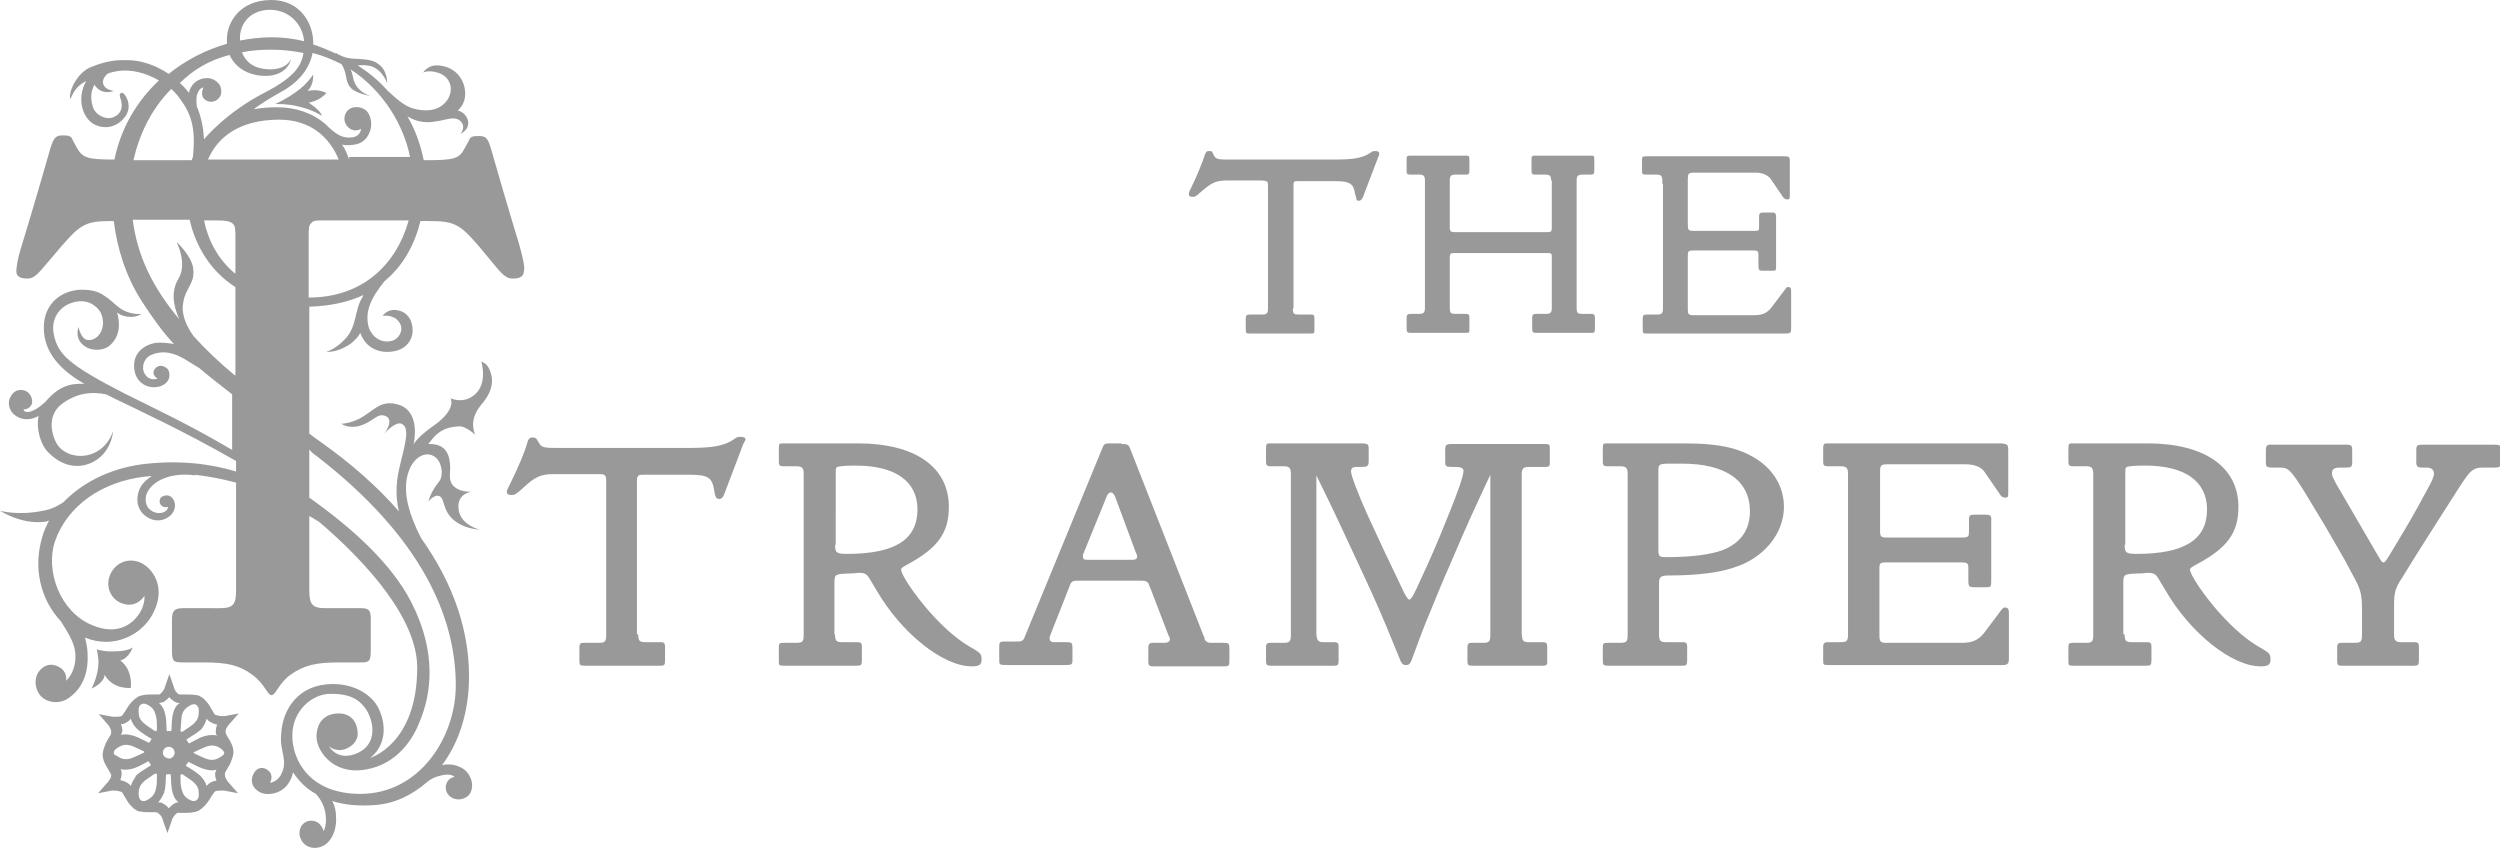
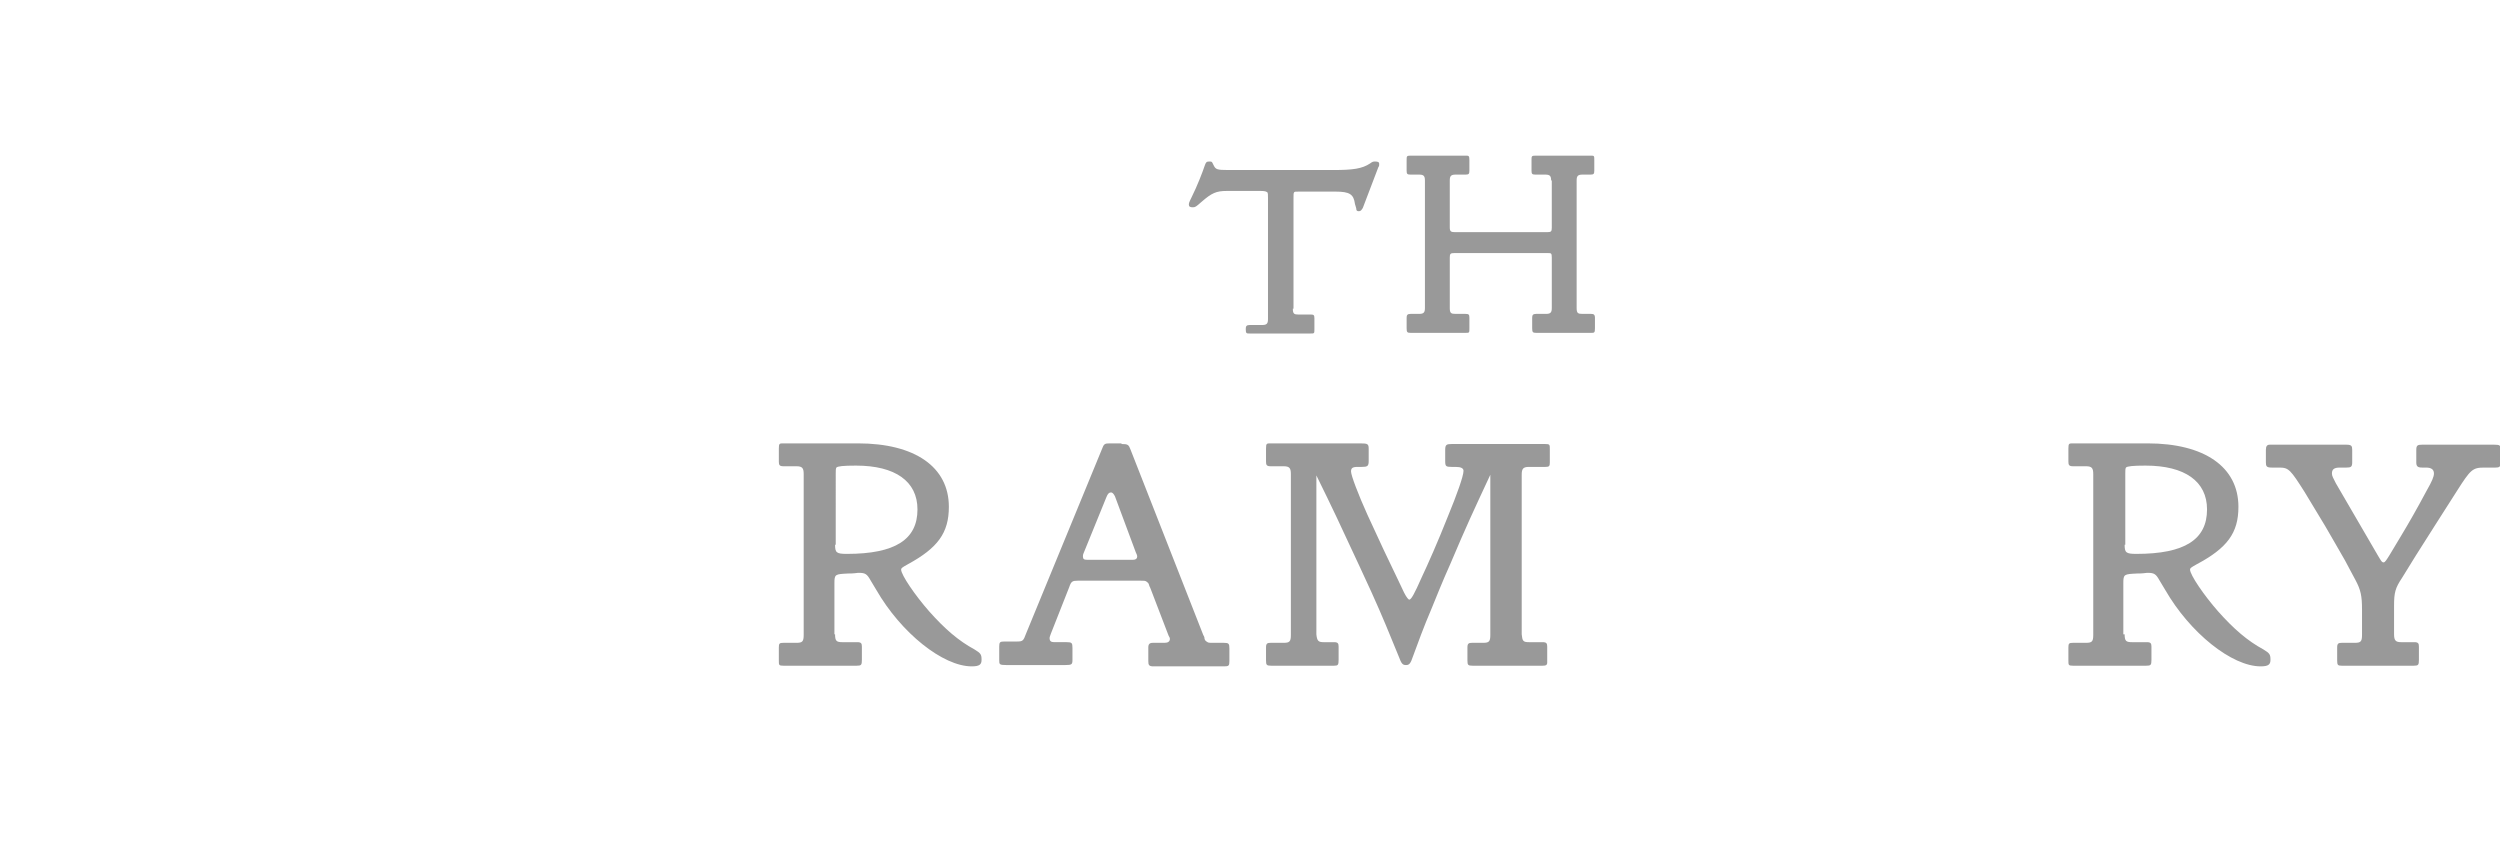
<svg xmlns="http://www.w3.org/2000/svg" version="1.1" id="Layer_1" x="0px" y="0px" viewBox="0 0 382.3 129.6" style="enable-background:new 0 0 382.3 129.6;" xml:space="preserve">
  <style type="text/css">
	.st0{fill:#999999;}
</style>
  <g>
-     <path class="st0" d="M197.7,47.2c0,0.8,0.2,0.9,0.9,0.9h1.9c0.4,0,0.5,0.1,0.5,0.6v1.6c0,0.7,0,0.7-0.6,0.7h-9.3   c-0.5,0-0.6,0-0.6-0.7v-1.6c0-0.4,0.1-0.6,0.6-0.6h1.9c0.7,0,0.9-0.2,0.9-0.9v-0.5v-18c0-0.6,0-0.7-0.1-0.9c-0.2-0.1-0.3-0.2-1-0.2   h-5.2c-1.6,0-2.3,0.3-3.9,1.7c-0.8,0.7-0.9,0.8-1.3,0.8c-0.4,0-0.6-0.1-0.6-0.4c0-0.2,0-0.3,0.4-1.1c0.9-1.8,1.7-3.9,2-4.8   c0.2-0.6,0.3-0.7,0.7-0.7c0.3,0,0.4,0,0.5,0.2l0.2,0.4c0.3,0.6,0.5,0.7,2.2,0.7h16.1c3,0,4.4-0.2,5.6-1c0.4-0.3,0.5-0.3,0.8-0.3   c0.4,0,0.6,0.1,0.6,0.3c0,0.1,0,0.1,0,0.2c0,0.3-0.1,0.3-0.1,0.3l-2.4,6.3c-0.2,0.3-0.3,0.5-0.6,0.5c-0.3,0-0.4-0.1-0.4-0.4   c0-0.1-0.1-0.3-0.2-0.7c-0.2-1.5-0.8-1.9-3-1.9h-5.5c-0.6,0-0.7,0-0.8,0.1c-0.1,0.2-0.1,0.2-0.1,0.9v18.1V47.2z" />
+     <path class="st0" d="M197.7,47.2c0,0.8,0.2,0.9,0.9,0.9h1.9c0.4,0,0.5,0.1,0.5,0.6v1.6c0,0.7,0,0.7-0.6,0.7h-9.3   c-0.5,0-0.6,0-0.6-0.7c0-0.4,0.1-0.6,0.6-0.6h1.9c0.7,0,0.9-0.2,0.9-0.9v-0.5v-18c0-0.6,0-0.7-0.1-0.9c-0.2-0.1-0.3-0.2-1-0.2   h-5.2c-1.6,0-2.3,0.3-3.9,1.7c-0.8,0.7-0.9,0.8-1.3,0.8c-0.4,0-0.6-0.1-0.6-0.4c0-0.2,0-0.3,0.4-1.1c0.9-1.8,1.7-3.9,2-4.8   c0.2-0.6,0.3-0.7,0.7-0.7c0.3,0,0.4,0,0.5,0.2l0.2,0.4c0.3,0.6,0.5,0.7,2.2,0.7h16.1c3,0,4.4-0.2,5.6-1c0.4-0.3,0.5-0.3,0.8-0.3   c0.4,0,0.6,0.1,0.6,0.3c0,0.1,0,0.1,0,0.2c0,0.3-0.1,0.3-0.1,0.3l-2.4,6.3c-0.2,0.3-0.3,0.5-0.6,0.5c-0.3,0-0.4-0.1-0.4-0.4   c0-0.1-0.1-0.3-0.2-0.7c-0.2-1.5-0.8-1.9-3-1.9h-5.5c-0.6,0-0.7,0-0.8,0.1c-0.1,0.2-0.1,0.2-0.1,0.9v18.1V47.2z" />
    <path class="st0" d="M237.2,27.6c0-0.7-0.2-0.9-0.9-0.9h-1.5c-0.5,0-0.6-0.1-0.6-0.6v-1.6c0-0.6,0-0.7,0.6-0.7h8.4   c0.6,0,0.6,0,0.6,0.7v1.6c0,0.5-0.1,0.6-0.6,0.6H242c-0.7,0-0.9,0.2-0.9,0.9v0.5v18.5v0.5c0,0.8,0.2,0.9,0.9,0.9h1.3   c0.4,0,0.6,0.1,0.6,0.6v1.6c0,0.7-0.1,0.7-0.6,0.7h-8.4c-0.5,0-0.6-0.1-0.6-0.7v-1.6c0-0.4,0.1-0.6,0.6-0.6h1.5   c0.7,0,0.9-0.2,0.9-0.9v-0.5v-7.2c0-0.7-0.1-0.7-0.6-0.7h-14.3c-0.6,0-0.7,0.1-0.7,0.7v7.2v0.5c0,0.8,0.2,0.9,0.9,0.9h1.5   c0.5,0,0.6,0.1,0.6,0.6v1.6c0,0.7,0,0.7-0.6,0.7h-8.4c-0.5,0-0.6-0.1-0.6-0.7v-1.6c0-0.4,0.1-0.6,0.6-0.6h1.3   c0.7,0,0.9-0.2,0.9-0.9v-0.5V28.1v-0.5c0-0.7-0.2-0.9-0.9-0.9h-1.3c-0.5,0-0.6-0.1-0.6-0.6v-1.6c0-0.6,0-0.7,0.6-0.7h8.4   c0.5,0,0.6,0,0.6,0.7v1.6c0,0.5-0.1,0.6-0.6,0.6h-1.5c-0.7,0-0.9,0.2-0.9,0.9v0.5v6.7c0,0.6,0.2,0.7,0.8,0.7h14.1   c0.6,0,0.7-0.1,0.7-0.7v-6.7V27.6z" />
-     <path class="st0" d="M254.2,28.1v-0.5c0-0.7-0.2-0.9-0.9-0.9h-1.6c-0.5,0-0.6-0.1-0.6-0.5v-1.6c0-0.6,0-0.7,0.6-0.7h20.9   c0.7,0,0.9,0,1,0.2c0.1,0.1,0.1,0.3,0.1,0.9V30c0,0.4-0.1,0.5-0.4,0.5c-0.2,0-0.4-0.1-0.6-0.3l-1.9-2.8c-0.4-0.6-1.3-1-2.3-1H259   c-0.8,0-0.9,0.2-0.9,1v6.9c0,0.9,0.1,1,0.9,1h9h0.4c0.6,0,0.6-0.1,0.6-0.8v-1.4c0-0.4,0.1-0.6,0.6-0.6h1.3c0.4,0,0.5,0,0.6,0.2   c0.1,0.2,0.1,0.2,0.1,0.3v0.4v7.2c0,0.8,0,0.8-0.6,0.8h-1.3c-0.7,0-0.8,0-0.8-0.9V39c0-0.6-0.1-0.7-0.9-0.7h-9   c-0.8,0-0.9,0.1-0.9,0.8v8.2c0,0.7,0.1,0.9,0.8,0.9h9.3c1.3,0,2-0.3,2.7-1.2l2.2-2.9c0.1-0.2,0.2-0.2,0.4-0.2   c0.3,0,0.4,0.2,0.4,0.7v5.6c0,0.7-0.1,0.8-0.8,0.8h-21.3c-0.5,0-0.6,0-0.6-0.7v-1.6c0-0.4,0.1-0.6,0.6-0.6h1.6   c0.7,0,0.9-0.2,0.9-0.9v-0.5V28.1z" />
-     <path class="st0" d="M97.6,97c0,1,0.2,1.2,1.1,1.2h2.3c0.6,0,0.7,0.2,0.7,0.7v2c0,0.8-0.1,0.9-0.7,0.9H89.4c-0.7,0-0.8-0.1-0.8-0.8   v-2c0-0.6,0.2-0.7,0.7-0.7h2.3c0.9,0,1.1-0.2,1.1-1.2v-0.6V73.8c0-0.7,0-0.9-0.2-1.1c-0.2-0.2-0.4-0.2-1.3-0.2h-6.5   c-2,0-2.9,0.4-4.8,2.2c-1,0.9-1.2,1-1.7,1c-0.5,0-0.7-0.2-0.7-0.5c0-0.2,0.1-0.4,0.6-1.4c1.1-2.2,2.2-4.8,2.5-6   c0.2-0.7,0.4-0.9,0.8-0.9c0.4,0,0.6,0.1,0.7,0.3l0.3,0.5c0.4,0.7,0.7,0.8,2.7,0.8h20.1c3.8,0,5.5-0.3,7-1.3c0.5-0.4,0.7-0.4,1-0.4   c0.5,0,0.8,0.1,0.8,0.4c0,0.2,0,0.2-0.1,0.2c-0.1,0.4-0.2,0.4-0.2,0.4l-3,7.9c-0.2,0.4-0.4,0.6-0.7,0.6c-0.4,0-0.5-0.2-0.6-0.5   c-0.1-0.1-0.1-0.4-0.2-0.9c-0.3-1.9-1-2.3-3.7-2.3h-6.9c-0.8,0-0.9,0-1,0.2c-0.2,0.2-0.2,0.3-0.2,1.1v22.6V97z" />
    <path class="st0" d="M127.7,97c0,1,0.2,1.2,1.1,1.2h2.3c0.6,0,0.7,0.2,0.7,0.7v2c0,0.8-0.1,0.9-0.8,0.9h-11.2   c-0.7,0-0.7-0.1-0.7-0.8v-2c0-0.6,0.1-0.7,0.7-0.7h2c0.9,0,1.1-0.2,1.1-1.2v-0.6V73.2v-0.7c0-0.9-0.2-1.2-1.1-1.2h-2   c-0.6,0-0.7-0.2-0.7-0.7v-2c0-0.8,0.1-0.8,0.7-0.8h11.4c8.7,0,13.9,3.6,13.9,9.7c0,4-1.7,6.3-6.3,8.8c-0.9,0.5-1,0.6-1,0.8   c0,0.8,2.1,3.9,4.3,6.4c2.4,2.7,4.5,4.5,6.9,5.8c1,0.6,1.1,0.8,1.1,1.6c0,0.7-0.3,1-1.5,1c-4.4,0-10.8-5.1-14.6-11.7l-0.9-1.5   c-0.5-0.9-0.8-1.1-1.7-1.1h-0.2c-0.7,0.1-1.2,0.1-1.5,0.1c-2,0.1-2.1,0.1-2.1,1.5v7.2V97z M127.7,83.3c0,1.2,0.2,1.4,1.8,1.4   c7.4,0,10.8-2.2,10.8-6.8c0-4.3-3.4-6.7-9.4-6.7c-2,0-2.8,0.1-3,0.3c-0.1,0.2-0.1,0.4-0.1,0.9V83.3z" />
    <path class="st0" d="M171.5,67.9c1,0,1.1,0.1,1.4,0.9L184,97.1c0.2,0.3,0.2,0.5,0.2,0.6c0.1,0.3,0.2,0.3,0.3,0.4   c0.3,0.2,0.3,0.2,1,0.2h1.6c0.8,0,0.9,0.1,0.9,0.9v1.9c0,0.7-0.1,0.8-0.8,0.8h-10.8c-0.7,0-0.8-0.2-0.8-0.8V99   c0-0.5,0.2-0.7,0.7-0.7h1.8c0.5,0,0.8-0.2,0.8-0.6c0-0.2-0.1-0.3-0.2-0.5l-2.8-7.3c-0.1-0.2-0.2-0.4-0.2-0.5   c-0.1-0.3-0.2-0.3-0.3-0.4c-0.2-0.2-0.4-0.2-1-0.2h-9.6c-0.8,0-1,0.1-1.3,1l-2.8,7.1c-0.1,0.3-0.2,0.5-0.2,0.7   c0,0.4,0.2,0.6,0.7,0.6h1.9c0.8,0,0.9,0.1,0.9,0.9v1.8c0,0.7-0.1,0.8-1.1,0.8h-9c-1.1,0-1.1-0.1-1.1-0.8v-2c0-0.7,0.1-0.8,0.8-0.8   h1.9c0.9,0,1-0.1,1.4-1.2l11.6-28.2c0.3-0.8,0.4-0.9,1.2-0.9H171.5z M170.5,75.9c-0.2-0.4-0.4-0.6-0.6-0.6c-0.3,0-0.5,0.2-0.7,0.7   l-3.5,8.6c-0.1,0.2-0.1,0.4-0.1,0.5c0,0.4,0.2,0.5,0.6,0.5h7.1c0.4,0,0.6-0.2,0.6-0.5c0-0.2-0.1-0.4-0.2-0.6L170.5,75.9z" />
    <path class="st0" d="M221.8,86.2c-1.3,2.9-2.2,5.2-2.9,6.9c-1.2,2.8-2.1,5.3-2.8,7.2c-0.4,1.2-0.6,1.4-1.1,1.4   c-0.5,0-0.7-0.2-1.1-1.3c-0.4-0.9-1.6-4-3-7.2c-0.6-1.4-1.6-3.6-3-6.6c-3.3-7.1-3.9-8.4-6.6-13.9v23.7V97c0.1,1,0.3,1.2,1.1,1.2   h1.6c0.6,0,0.7,0.2,0.7,0.7v2c0,0.8-0.1,0.9-0.7,0.9h-9.6c-0.7,0-0.8-0.1-0.8-0.8v-2c0-0.6,0.2-0.7,0.7-0.7h2   c0.9,0,1.1-0.2,1.1-1.2v-0.6V73.2v-0.7c0-0.9-0.2-1.2-1.1-1.2h-2c-0.6,0-0.7-0.2-0.7-0.7v-2c0-0.8,0.1-0.8,0.7-0.8H208   c1.2,0,1.3,0.1,1.3,0.9v1.8c0,0.8-0.2,0.9-1.1,0.9h-0.6c-0.8,0-1,0.2-1,0.7c0,0.6,1.1,3.5,2.5,6.6l2.5,5.4l2.2,4.6l0.9,1.9   c0.4,0.8,0.7,1.1,0.8,1.1c0.3,0,0.8-0.9,1.9-3.4c0.9-1.9,2.5-5.5,4-9.3c1.4-3.4,2.4-6.2,2.4-7c0-0.4-0.4-0.6-1.2-0.6H222   c-0.9,0-1-0.1-1-0.9v-1.7c0-0.8,0.2-0.9,1-0.9h14.3c0.7,0,0.7,0.1,0.7,0.8v2c0,0.6-0.1,0.7-0.7,0.7h-2.5c-0.9,0-1.1,0.3-1.1,1.2   v0.7v23.2V97c0.1,1,0.2,1.2,1.1,1.2h2.1c0.6,0,0.7,0.2,0.7,0.7v2v0.4c0,0.4-0.2,0.5-0.7,0.5h-10.7c-0.7,0-0.8-0.1-0.8-0.8v-2   c0-0.6,0.2-0.7,0.7-0.7h1.7c0.9,0,1.1-0.2,1.1-1.2v-0.6V72.6C225.2,78.4,224.3,80.3,221.8,86.2z" />
-     <path class="st0" d="M253.7,97c0,1,0.2,1.2,1.1,1.2h2.5c0.6,0,0.7,0.2,0.7,0.7v2c0,0.8-0.1,0.9-0.7,0.9h-11.4   c-0.7,0-0.8-0.1-0.8-0.8v-2c0-0.6,0.1-0.7,0.7-0.7h2c0.9,0,1.1-0.2,1.1-1.2v-0.6V73.2v-0.7c0-0.9-0.2-1.2-1.1-1.2h-2   c-0.6,0-0.7-0.2-0.7-0.7v-2c0-0.8,0.1-0.8,0.7-0.8h11.6c5.9,0,9,0.8,11.8,2.8c2.3,1.7,3.6,4.2,3.6,6.9c0,4.1-3.1,7.9-7.7,9.3   c-2.3,0.8-5.8,1.2-9.8,1.2c-1.4,0-1.6,0.2-1.6,1.3v7V97z M255.4,70.9c-1.7,0-1.8,0.1-1.8,1.1v12.1c0,1,0.2,1.1,1.1,1.1   c4.1,0,6.9-0.4,8.8-1.1c2.7-1.1,4.1-3.1,4.1-5.9c0-4.7-3.7-7.3-10.4-7.3L255.4,70.9z" />
-     <path class="st0" d="M282.6,73.2v-0.7c0-0.9-0.2-1.2-1.1-1.2h-2c-0.6,0-0.7-0.2-0.7-0.7v-2c0-0.7,0.1-0.8,0.7-0.8h26.1   c0.9,0,1.1,0.1,1.3,0.2c0.2,0.2,0.2,0.4,0.2,1.1v6.4c0,0.5-0.1,0.6-0.5,0.6c-0.3,0-0.6-0.2-0.7-0.4l-2.4-3.5   c-0.5-0.8-1.6-1.2-2.9-1.2h-12c-1,0-1.1,0.2-1.1,1.2V81c0,1.1,0.1,1.2,1.1,1.2h11.2h0.5c0.7-0.1,0.8-0.1,0.8-1v-1.8   c0-0.6,0.2-0.7,0.8-0.7h1.7c0.5,0,0.7,0.1,0.8,0.2c0.1,0.2,0.1,0.2,0.1,0.4v0.5v9c0,1-0.1,1-0.8,1H302c-0.9,0-1-0.1-1-1.1v-1.9   c0-0.7-0.2-0.8-1.2-0.8h-11.3c-1,0-1.1,0.1-1.1,1v10.2c0,0.9,0.2,1.1,1,1.1h11.6c1.6,0,2.5-0.4,3.4-1.5l2.7-3.6   c0.2-0.2,0.3-0.3,0.5-0.3c0.4,0,0.6,0.2,0.6,0.8v7c0,0.8-0.2,1-1,1h-26.7c-0.7,0-0.7-0.1-0.7-0.8v-2c0-0.5,0.2-0.7,0.7-0.7h2   c0.9,0,1.1-0.2,1.1-1.2v-0.6V73.2z" />
    <path class="st0" d="M324.9,97c0,1,0.2,1.2,1.1,1.2h2.3c0.6,0,0.7,0.2,0.7,0.7v2c0,0.8-0.1,0.9-0.8,0.9H317c-0.7,0-0.7-0.1-0.7-0.8   v-2c0-0.6,0.1-0.7,0.7-0.7h2c0.9,0,1.1-0.2,1.1-1.2v-0.6V73.2v-0.7c0-0.9-0.2-1.2-1.1-1.2h-2c-0.6,0-0.7-0.2-0.7-0.7v-2   c0-0.8,0.1-0.8,0.7-0.8h11.4c8.7,0,13.9,3.6,13.9,9.7c0,4-1.7,6.3-6.4,8.8c-0.9,0.5-1,0.6-1,0.8c0,0.8,2.1,3.9,4.3,6.4   c2.4,2.7,4.5,4.5,6.9,5.8c1,0.6,1.1,0.8,1.1,1.6c0,0.7-0.3,1-1.5,1c-4.4,0-10.8-5.1-14.6-11.7l-0.9-1.5c-0.5-0.9-0.8-1.1-1.7-1.1   h-0.2c-0.7,0.1-1.2,0.1-1.5,0.1c-2,0.1-2.1,0.1-2.1,1.5v7.2V97z M324.9,83.3c0,1.2,0.2,1.4,1.8,1.4c7.4,0,10.8-2.2,10.8-6.8   c0-4.3-3.4-6.7-9.4-6.7c-2,0-2.8,0.1-3,0.3c-0.1,0.2-0.1,0.4-0.1,0.9V83.3z" />
    <path class="st0" d="M369.4,85l-2.1,3.4c-1,1.5-1.2,2.2-1.2,4.2v3.8V97c0,1,0.3,1.2,1.1,1.2h2c0.6,0,0.7,0.2,0.7,0.7v2   c0,0.8-0.1,0.9-0.8,0.9h-11c-0.6,0-0.7-0.1-0.7-0.8v-2c0-0.6,0.2-0.7,0.7-0.7h2c0.9,0,1.1-0.2,1.1-1.2v-0.6v-3.3c0-2.1-0.2-3-1-4.5   c-0.5-0.9-1-1.9-1.6-3c-1.4-2.4-2.4-4.2-3-5.2l-3.2-5.3c-2.1-3.3-2.4-3.7-3.8-3.7h-1.2c-0.8,0-0.9-0.2-0.9-0.8v-1.9   c0-0.6,0.2-0.8,0.6-0.8h0.4h11.3c0.8,0,0.9,0.2,0.9,0.8v1.9c0,0.7-0.2,0.8-0.9,0.8h-1c-0.9,0-1.2,0.3-1.2,0.9   c0,0.4,0.2,0.7,0.6,1.5l6.4,11l0.3,0.5c0.3,0.5,0.4,0.6,0.6,0.6c0.2,0,0.4-0.3,0.9-1.1l1.8-3c1.2-2,2.3-3.9,3.9-6.9   c0.8-1.4,1.1-2.1,1.1-2.6c0-0.6-0.4-0.9-1.2-0.9h-0.6c-0.7,0-0.9-0.2-0.9-0.8v-1.9c0-0.7,0.2-0.8,0.9-0.8h11c0.9,0,1,0.1,1,0.8v1.9   c0,0.7-0.2,0.8-0.8,0.8h-1.7c-1.8,0-2.1,0.3-4.2,3.6l-3,4.7L369.4,85z" />
-     <path class="st0" d="M20,105.2c0,0,0.4-2.7-1.6-4.2c1.3-0.3,1.9-2,1.9-2s-0.7,0.6-2.7,0.6c-1.7,0.1-2.8-0.3-2.8-0.3   s0.4,1.6,0.2,2.8c-0.2,1.7-1,3.2-1,3.2s1.9-0.8,2-2.1C17.3,105.5,20,105.2,20,105.2z M34.9,119.6c-0.1-0.1-0.6-0.8-0.5-1.2   c0,0,0-0.1,0-0.1c0,0,0-0.2,0.1-0.3c0.2-0.3,0.4-0.7,0.7-1.2c0.2-0.5,0.4-1,0.5-1.6c0,0,0,0,0-0.1c0,0,0,0,0-0.1   c0-0.8-0.4-1.5-0.7-2c-0.2-0.3-0.3-0.5-0.4-0.7c-0.1-0.2-0.1-0.3-0.1-0.3c0,0,0-0.1,0-0.1c0-0.3,0.1-0.6,0.3-0.8   c0.1-0.1,0.1-0.2,0.2-0.3c0,0,0-0.1,0.1-0.1c0,0,0,0,0,0l1.4-1.6l-2.1,0.4c0,0,0,0,0,0c-0.1,0-0.2,0-0.5,0c-0.3,0-0.7-0.1-1-0.2   c0,0,0,0-0.1-0.1c-0.2-0.3-0.5-0.9-0.9-1.5c-0.2-0.3-0.5-0.6-0.8-0.9c-0.1-0.1-0.2-0.1-0.3-0.2c-0.3-0.2-0.5-0.3-0.8-0.3   c-0.5-0.1-1-0.1-1.5-0.1c-0.1,0-0.3,0-0.4,0c-0.2,0-0.4,0-0.5,0c-0.1,0-0.2,0-0.2,0c-0.2-0.1-0.5-0.4-0.6-0.6   c-0.1-0.1-0.1-0.3-0.2-0.4c0,0,0-0.1,0-0.1c0,0,0,0,0,0l-0.7-2l-0.7,2c0,0,0,0,0,0c0,0.1-0.1,0.3-0.3,0.6c-0.2,0.2-0.4,0.5-0.6,0.5   c0,0-0.1,0-0.2,0c-0.1,0-0.3,0-0.5,0c-0.1,0-0.3,0-0.4,0c-0.6,0-1.3,0-2,0.3c-0.1,0-0.2,0.1-0.3,0.2c-0.2,0.1-0.3,0.2-0.4,0.3   c-0.5,0.4-0.9,1-1.2,1.5c-0.1,0.2-0.3,0.5-0.4,0.6c-0.1,0.2-0.2,0.3-0.2,0.3c-0.2,0.2-0.6,0.2-1,0.2c-0.1,0-0.3,0-0.4,0   c0,0-0.1,0-0.1,0c0,0,0,0,0,0l-2.1-0.4l1.4,1.6c0,0,0,0,0,0c0.1,0.1,0.6,0.8,0.5,1.2c0,0,0,0.1,0,0.1c0,0,0,0.1-0.1,0.3   c-0.2,0.3-0.4,0.7-0.7,1.2c-0.2,0.5-0.4,1-0.5,1.6c0,0,0,0,0,0.1c0,0,0,0,0,0.1c0,0.8,0.4,1.5,0.7,2c0.2,0.3,0.3,0.5,0.4,0.7   c0.1,0.2,0.2,0.3,0.2,0.3c0,0,0,0.1,0,0.1c0,0.3-0.1,0.6-0.3,0.8c-0.1,0.1-0.1,0.2-0.2,0.3c0,0,0,0.1-0.1,0.1c0,0,0,0,0,0l-1.4,1.6   l2.1-0.4c0,0,0,0,0,0c0.1,0,0.2,0,0.5,0c0.3,0,0.7,0.1,1,0.2c0,0,0,0,0.1,0.1c0.2,0.3,0.5,0.9,0.9,1.5c0.2,0.3,0.5,0.6,0.8,0.9   c0.1,0.1,0.2,0.1,0.3,0.2c0.3,0.2,0.5,0.3,0.8,0.3c0.5,0.1,1,0.1,1.5,0.1c0.1,0,0.3,0,0.4,0c0.4,0,0.7,0,0.7,0.1   c0.2,0.1,0.5,0.4,0.6,0.6c0.1,0.1,0.1,0.3,0.2,0.4c0,0,0,0.1,0,0.1c0,0,0,0,0,0l0.7,2l0.7-2c0,0,0,0,0,0c0-0.1,0.1-0.3,0.3-0.6   c0.2-0.2,0.4-0.5,0.6-0.5c0,0,0.1,0,0.2,0c0.1,0,0.3,0,0.5,0c0.1,0,0.3,0,0.4,0c0.6,0,1.3,0,2-0.3c0.1,0,0.2-0.1,0.3-0.2   c0.2-0.1,0.3-0.2,0.4-0.3c0.5-0.4,0.9-1,1.2-1.5c0.1-0.2,0.3-0.5,0.4-0.6c0.1-0.2,0.2-0.3,0.2-0.3c0.2-0.2,0.6-0.2,1-0.2   c0.1,0,0.3,0,0.4,0c0,0,0.1,0,0.1,0c0,0,0,0,0,0l2.1,0.4L34.9,119.6C34.9,119.6,34.9,119.6,34.9,119.6z M19.6,110.3   c0.2-0.1,0.3-0.3,0.4-0.4c0.2,0.7,0.6,1.2,1,1.6c0.7,0.6,1.5,1.1,2.2,1.5l0,0l-0.4,0.6l0,0c-1.1-0.5-2.1-1.2-3.5-1.3   c-0.3,0-0.5,0-0.8,0.1c0.1-0.2,0.1-0.3,0.2-0.5c0-0.1,0-0.2,0-0.2c0-0.4-0.1-0.7-0.2-1C18.8,110.8,19.2,110.6,19.6,110.3z    M17.4,115.1c0-0.2,0.1-0.4,0.5-0.7c0.6-0.4,1-0.5,1.4-0.5c0.8,0,1.6,0.5,2.7,1l0.1,0.1l-0.1,0.1c-1.1,0.5-2,1-2.7,1   c-0.4,0-0.9-0.1-1.4-0.5C17.5,115.5,17.4,115.3,17.4,115.1z M20,120.2c-0.1-0.1-0.2-0.3-0.4-0.4c-0.4-0.3-0.8-0.4-1.2-0.5   c0.1-0.3,0.2-0.6,0.2-1c0-0.1,0-0.2,0-0.2c0-0.2-0.1-0.4-0.2-0.5c0.3,0.1,0.5,0.1,0.8,0.1h0c1.4,0,2.5-0.8,3.5-1.3l0,0l0.4,0.6l0,0   c-0.7,0.5-1.5,0.9-2.2,1.5C20.6,119,20.2,119.5,20,120.2z M23.8,120.8c-0.2,0.7-0.5,1.1-1.4,1.6c-0.2,0.1-0.4,0.1-0.5,0.1   c-0.1,0-0.2,0-0.3-0.1c-0.1,0-0.1-0.1-0.2-0.2c-0.1-0.1-0.1-0.3-0.2-0.6c0-0.1,0-0.2,0-0.3c0-0.8,0.3-1.3,0.7-1.7   c0.4-0.4,1.1-0.8,1.8-1.3h0.2l0.1,0.1C24,119.3,24,120.1,23.8,120.8z M23.9,111.8h-0.2c-0.7-0.5-1.4-0.9-1.8-1.3   c-0.5-0.5-0.7-0.9-0.7-1.7c0-0.1,0-0.2,0-0.3c0-0.3,0.1-0.5,0.2-0.6c0-0.1,0.1-0.1,0.2-0.2c0.1,0,0.2-0.1,0.3-0.1   c0.1,0,0.3,0,0.5,0.1c0.9,0.4,1.2,0.9,1.4,1.6c0.2,0.6,0.2,1.4,0.2,2.3L23.9,111.8z M26.8,122.8c-0.4,0.2-0.7,0.5-1,0.8   c-0.2-0.3-0.6-0.6-1-0.8c-0.2-0.1-0.4-0.1-0.6-0.1c0.4-0.5,0.7-1,0.9-1.5c0.3-1,0.2-1.9,0.3-2.8l0,0h0.7l0,0c0.1,0.9,0,1.8,0.3,2.8   c0.1,0.5,0.4,1.1,0.9,1.5C27.2,122.7,27,122.7,26.8,122.8z M24.9,115.1c0-0.5,0.4-0.9,0.9-0.9c0.5,0,0.9,0.4,0.9,0.9   c0,0.5-0.4,0.9-0.9,0.9C25.3,115.9,24.9,115.6,24.9,115.1z M26.5,109c-0.3,1-0.2,1.9-0.3,2.8l0,0h-0.7l0,0c-0.1-0.9,0-1.8-0.3-2.8   c-0.1-0.5-0.4-1.1-0.9-1.5c0.2,0,0.4-0.1,0.6-0.1c0.4-0.2,0.7-0.5,1-0.8c0.2,0.3,0.6,0.6,1,0.8c0.2,0.1,0.4,0.1,0.6,0.1   C26.9,107.9,26.6,108.5,26.5,109z M31.6,109.9c0.1,0.1,0.2,0.3,0.4,0.4c0.4,0.3,0.8,0.4,1.2,0.5c-0.1,0.3-0.2,0.6-0.2,1   c0,0.1,0,0.2,0,0.2c0,0.2,0.1,0.4,0.2,0.5c-0.3-0.1-0.5-0.1-0.8-0.1c-1.4,0-2.5,0.8-3.5,1.3l0,0l-0.4-0.6l0,0   c0.7-0.5,1.5-0.9,2.2-1.5C31.1,111.2,31.4,110.6,31.6,109.9z M27.8,109.4c0.2-0.7,0.5-1.1,1.4-1.6c0.2-0.1,0.4-0.1,0.5-0.1   c0.1,0,0.2,0,0.3,0.1c0.1,0,0.1,0.1,0.2,0.2c0.1,0.1,0.2,0.3,0.2,0.6c0,0.1,0,0.2,0,0.3c0,0.8-0.3,1.3-0.7,1.7   c-0.4,0.4-1.1,0.8-1.8,1.3h-0.2l-0.1-0.1C27.7,110.8,27.7,110,27.8,109.4z M30.4,121.6c0,0.3-0.1,0.5-0.2,0.6   c0,0.1-0.1,0.1-0.2,0.2c-0.1,0-0.2,0.1-0.3,0.1c-0.1,0-0.3,0-0.5-0.1c-0.9-0.4-1.2-0.9-1.4-1.6c-0.2-0.6-0.2-1.4-0.2-2.3l0.1-0.1   h0.2c0.7,0.5,1.4,0.9,1.8,1.3c0.5,0.5,0.7,0.9,0.7,1.7C30.4,121.4,30.4,121.5,30.4,121.6z M32,119.8c-0.2,0.1-0.3,0.3-0.4,0.4   c-0.2-0.7-0.6-1.2-1-1.6c-0.7-0.6-1.5-1.1-2.2-1.5l0,0l0.4-0.6l0,0c1.1,0.5,2.1,1.2,3.5,1.3h0c0.3,0,0.5,0,0.8-0.1   c-0.1,0.2-0.1,0.3-0.2,0.5c0,0.1,0,0.2,0,0.2c0,0.4,0.1,0.7,0.2,1C32.8,119.4,32.4,119.5,32,119.8z M33.8,115.7   c-0.6,0.4-1,0.5-1.4,0.5c-0.8,0-1.6-0.5-2.7-1l-0.1-0.1l0.1-0.1c1.1-0.5,2-1,2.7-1c0.4,0,0.9,0.1,1.4,0.5c0.4,0.3,0.4,0.4,0.5,0.7   C34.2,115.3,34.2,115.5,33.8,115.7z M79.4,37.4c-1.8-5.9-3.5-11.8-4.3-14.6c-0.5-1.7-0.8-2-1.9-2c-0.9,0-1.3,0.1-1.5,0.7l-0.6,1.1   c-0.9,1.7-1.5,1.9-6.3,1.9h0c-0.5-2.4-1.3-4.7-2.5-6.7c1.5,0.9,2.9,1,4.1,0.8c1.9-0.2,3.1-1,4.1,0c0.8,0.9-0.1,1.9-0.1,1.9   c1.3-0.7,1.4-1.7,1-2.5c-0.3-0.6-0.9-1-1.4-1.1c0.9-0.8,1.4-2,1-3.7C70.4,11,68.6,10.1,67,10c-1.6-0.1-2.3,1.1-2.3,1.1   s0.9-0.5,2.5,0.1c1.6,0.6,2.3,2.4,1.2,4.1c-0.7,1-2.2,2.1-5.2,1.3c-1.4-0.4-2.7-1.6-4-2.8c-1.3-1.5-2.8-2.7-4.5-3.8   c0.5,0,0.9-0.1,1.3,0c2.3,0.1,3.2,2.7,3.2,2.7s0.1-1.8-1.2-2.8c-0.7-0.6-1.5-0.8-3.3-0.9c-1.2,0-2-0.2-2.6-0.5   c-0.1-0.1-0.3-0.1-0.4-0.2c-0.1-0.1-0.2-0.1-0.3-0.2c0,0,0,0,0,0.1c-1.1-0.5-2.3-1-3.5-1.4C48,3.6,45.9,0,41.5,0   c-4.9,0-6.8,3.5-6.8,6c0,0.2,0,0.5,0,0.7c-3.2,0.9-6.3,2.5-8.9,4.6c-2.1-1.4-4.3-2.1-6.3-2.1l0,0c0,0,0,0,0,0c-0.1,0-0.2,0-0.3,0   c-0.9,0-2.5-0.1-5.4,1.1c-1.8,0.8-3.1,3.1-3.1,4.5c0,1,0.2-0.5,1.2-1.5c0.5-0.5,0.9-0.7,1.3-0.9c-1.4,2.3-0.8,5.3,1,6.5   C16.1,20,18,19.3,19,18c0.9-1,0.9-2.5,0-3.6c0,0-0.3-0.4-0.6-0.1c-0.2,0.2,0,0.7,0,0.7s0.9,2.1-1,2.9c-1.1,0.5-2.6-0.2-3.1-1.3   c-0.4-1-0.6-2.5,0.2-3.7c0,0.2,0.1,0.3,0.2,0.4c1.1,1.3,2.7,0.6,2.7,0.6s-1.1-0.1-1.5-0.8c-0.4-0.7,0-1.3,0.5-1.8   c0.4-0.2,0.9-0.3,1.4-0.4c2.3-0.4,4.6,0.3,6.5,1.4c-3.3,3.1-5.8,7.2-6.8,12.1c-4.3,0-4.9-0.3-5.8-1.9l-0.6-1.1   c-0.2-0.6-0.6-0.7-1.5-0.7c-1.1,0-1.4,0.4-1.9,2c-0.8,2.8-2.5,8.7-4.3,14.6c-0.8,2.5-0.9,3.7-0.9,4.2c0,0.7,0.5,1.1,1.7,1.1   c1.2,0,1.8-1,3.8-3.3c4.3-5.1,4.7-5.5,9.3-5.5h0.1c0.5,4.1,1.8,8.4,4.3,12.3c1.7,2.6,3.2,4.7,4.9,6.5c-0.6-0.1-1.4-0.2-2.3-0.2   c-1.4,0-3.8,1-3.8,3.5c0,2.8,2.4,3.8,4.2,3.1c1.6-0.7,1.3-2.2,0.9-2.6c-0.4-0.4-1.3-0.8-1.9,0c-0.7,0.9,0.4,1.5,0.4,1.5   s-1.3,0.5-2-0.8c-0.5-0.8-0.2-2.4,1.2-2.9c2.9-1.1,5.1,0.9,7.2,2.1c1.5,1.3,3.1,2.5,5,4v8.5c-6.8-4-11.4-6.1-16.4-8.6   c-8.8-4.5-10.3-6.1-10.9-9.2c-0.4-2.3,0.9-4.1,2.8-4.7c2.4-0.8,3.9,0.6,4.4,1.5c1,2.2-0.3,4.3-1.9,4.2C12.4,52,12,50,12,50   c-0.4,1.3,0,2.4,1.2,3.1c0.9,0.5,2.5,0.6,3.5-0.2c1.7-1.4,1.7-3.5,1.2-5.1c0.3,0.2,0.6,0.4,1,0.5c1.8,0.5,2.7-0.3,2.7-0.3   s-1.5,0.2-3-0.7c-1.2-0.8-1.5-1.4-3-2.3c0,0,0,0,0,0c-1-0.6-2.1-0.7-3.2-0.7c-3,0.1-5.7,2.1-5.7,5.8c0,4.2,3.1,6.8,6.2,8.6   c-2.1-0.1-3.9,0.3-6,2.8C6,62.3,5,63,4.2,63c-0.6,0-0.6-0.4-0.6-0.4s0.9,0.1,1.3-0.9C5,61,4.7,60,3.7,59.7c-0.8-0.2-1.6,0-2.1,1   c-0.4,0.6-0.4,2,0.7,2.8c1.2,0.9,2.6,0.7,3.6,0.1c-0.4,2,0.3,4.4,1.5,5.6c2.1,2.1,4.4,2.5,6.5,1.6c3.2-1.4,3.4-4.9,3.4-4.9   s-0.8,3-3.9,3.7c-2.4,0.5-4.2-0.7-4.8-1.9c-0.9-1.7-1.3-4.5,1.1-6.1c2.3-1.6,4.5-1.7,6.5-1.3c0.4,0.2,0.7,0.3,1,0.5   c3.3,1.6,11.1,5.2,18.9,9.7v1.6c-4-1.2-8.8-1.8-14.4-1.1c-5.1,0.7-9.2,2.9-12,5.8c-0.9,0.6-1.9,1.1-3.1,1.3C2.7,78.9,0,78.1,0,78.1   s3.2,2.1,6.7,1.7c0.3,0,0.5-0.1,0.8-0.2c-0.4,0.8-0.8,1.6-1,2.4C5,86.8,6.2,91.7,9.3,95c1,1.6,2,3.1,2.2,4.7c0.3,3-1.4,4.4-1.4,4.4   s0.3-1.2-0.9-2c-1.1-0.7-2.2-0.6-3.1,0.4c-0.9,1-0.9,2.7,0.1,3.9c1,1.1,3,1.4,4.5,0.2c2.3-1.7,2.8-4.4,2.7-6.4c0-1-0.2-1.9-0.4-2.7   c4.4,1.8,8.6-0.4,10.3-3.5c2.3-4.2,0-7.2-1.9-8c-2-0.8-3.9,0.2-4.6,2c-0.7,1.8,0.2,3.6,1.7,4.2c2.4,1,3.6-1.1,3.6-1.1   s0.1,1.2-0.6,2.4c-1,1.8-3.4,3.8-7.4,2.1c-4.9-2-7.2-8.3-5.7-12.8c1.9-5.5,7.2-9.1,13.6-9.9c0.4,0,0.8-0.1,1.2-0.1   c-0.6,0.4-1.2,0.9-1.6,1.5c-0.8,1.3-0.9,3.2,0.4,4.4c1.5,1.3,3.1,1,4.1,0.1c0.9-0.9,0.8-2.1,0.2-2.7c-0.5-0.5-1.1-0.4-1.6-0.1   c-0.4,0.3-0.4,1.1,0.1,1.4c0.4,0.3,0.9,0.1,0.9,0.1s0,0.5-0.6,0.8c-0.7,0.3-1.6,0.2-2.3-0.5c-0.4-0.3-1-1.7,0.1-3.1   c1.4-1.8,4.3-2.4,7-2l-0.1-0.1c1.9,0.2,4,0.6,6.3,1.2v16.5c0,2.2-0.5,2.7-2.5,2.7H28c-1.3,0-1.7,0.4-1.7,1.7v4.7   c0,1.8,0.2,1.9,1.8,1.9h3.1c3.5,0,5.4,0.4,7.4,1.9c1.9,1.4,2.3,3.1,2.9,3.1c0.7,0,1.1-1.8,2.9-3.1c2.1-1.5,4-1.9,7.4-1.9H55   c1.5,0,1.7-0.1,1.7-2v-4.6c0-1.3-0.2-1.7-1.5-1.7h-5.4c-2,0-2.5-0.5-2.5-2.7V78.9c0.5,0.3,1,0.6,1.5,0.9c7.5,6.4,15,14.9,15,22.3   c0,11.7-7.2,13.8-7.2,13.8s3.4-2.3,1.5-7.1c-0.9-2.4-3.7-4.2-7.2-4.2c-5.3,0-7.7,3.9-7.9,7.6l0,0c-0.3,2.8,1.2,4.1-0.1,6.4   c-0.6,1-1.6,1.1-1.6,1.1s0.6-1.1-0.2-1.8c-0.7-0.7-1.7-0.6-2.2,0.2c-0.6,0.9-0.6,2.1,0.6,2.9c1.1,0.8,3.5,0.5,4.6-1.2   c0.4-0.6,0.6-1.1,0.7-1.7c0.9,1.3,2,2.5,3.5,3.3c0.8,0.9,1.3,1.8,1.5,3.2c0.2,1.6-0.3,2.5-0.3,2.5s-0.4-1.6-1.9-1.6   c-1.1,0-1.9,0.9-1.8,2.1c0.2,1.4,1.4,2.3,2.9,2c1.6-0.3,2.7-2.1,2.7-4.3c0-1.3-0.2-2.1-0.6-2.8c1.9,0.6,4.1,0.8,6.6,0.6   c2.9-0.2,5.6-1.5,7.9-3.5c0.6-0.5,1.2-0.8,2.1-1c1.1-0.3,1.8-0.1,2.1,0.2c-1.4,0.3-1.5,1.7-1.2,2.3c0.2,0.6,1.2,1.5,2.6,1   c1.4-0.5,1.4-2,1.2-2.7c-0.2-0.8-0.8-1.8-2-2.2c-0.7-0.3-1.5-0.4-2.5-0.2c2.4-3.2,3.9-7.5,4.1-12.4c0.3-7.9-2.4-15.4-7.3-22.3   c-2-3.9-2.6-6.7-2.2-9.1c0.6-3.3,2.9-4.3,4.2-3.4c1.2,0.7,1.5,3,0.7,3.9c-1.3,1.6-1.6,3-1.6,3s1.1-1.4,1.9-0.7   c0.7,0.7,0.3,2.9,3.2,4.3c1.2,0.6,2.8,0.7,2.8,0.7s-3.2-0.7-3.3-3.4c-0.1-2.2,2-2.4,2-2.4s-3.5,0.2-3.3-2.6   c0.2-2.7-0.3-4.8-3.3-4.7c1-1.3,1.9-2.6,4.8-2.7c1,0,2.4,1.3,2.4,1.3s-1.2-2,0.8-4.5c2.2-2.5,1.9-4.3,1.3-5.6   c-0.4-0.9-1.2-1.1-1.2-1.1s1.1,3.5-1.2,5.2c-1.7,1.3-3.5,0.4-3.5,0.4s1,1.7-2.6,4.2c-2.7,1.9-3.1,2.9-3.1,3   c0.1-0.3,1.2-5.1-2.2-6.2c-2.9-0.9-3.8,1-6.2,2.2c-1.5,0.7-2.6,0.7-2.6,0.7s0.9,0.7,2.5,0.4c2.4-0.6,2.9-2.1,4.2-1.6   c1.5,0.5-0.1,2.7-0.1,2.7s1.6-1.9,2.6-1.5c1.3,0.6,0.6,2.9-0.2,6.2c-0.6,2.4-0.8,4.6-0.2,7.2c-3.3-3.8-7.3-7.3-11.8-10.5   c-0.7-0.5-1.3-0.9-1.9-1.4V46.9c3.2-0.1,6-0.7,8.3-1.8c-0.1,0.1-0.1,0.2-0.2,0.4c-1.2,1.9-0.8,4.3-2.5,6.2c-1.5,1.7-3,2.1-3,2.1   s1.7,0.2,3.8-1.3c0.6-0.5,1.1-1,1.4-1.6c0.9,2.6,3.3,3.2,5.2,2.8c1.7-0.3,2.8-1.6,2.8-3.2c0-1.6-0.9-3-2.7-3.1   c-1.2-0.1-1.9,0.9-1.9,0.9s1.6-0.3,2.5,0.9c0.9,1.2,0,2.6-1,2.9c-1.7,0.5-3.1-0.6-3.6-2c-0.7-2.5,0.4-4.6,2.4-7.1   c2.9-2.4,4.6-5.6,5.5-9.2h1c4.6,0,5.1,0.4,9.3,5.5c2,2.4,2.6,3.3,3.8,3.3c1.2,0,1.7-0.4,1.7-1.1C80.3,41.1,80.1,39.9,79.4,37.4z    M41.3,1.5c2.9,0,5,2.2,5.2,4.8c-1.6-0.4-3.3-0.6-5-0.6c-1.6,0-3.3,0.2-4.8,0.5c0-0.1,0-0.1,0-0.2C36.6,3.6,38.3,1.5,41.3,1.5z    M35.1,8.4c1,2.2,3.3,3.3,5.8,3.2c2.2-0.1,3.4-1.4,3.6-2.6c-0.8,1.8-3.4,1.6-3.4,1.6c-2.5-0.1-3.6-1.3-4.1-2.6   c1.4-0.3,2.9-0.4,4.5-0.4c1.7,0,3.4,0.2,4.9,0.5c-0.3,2.1-1.6,3.8-5.8,6c-6.1,3.1-9.4,7.2-9.4,7.2l0,0l0,0c-0.1-1.7-0.4-3.4-1.1-5   c-0.1-0.7-0.1-1.6,0.1-2c0.4-1,0.9-0.9,0.9-0.9s-0.7,1.4,0.5,2c1,0.5,2-0.2,2.2-1c0.2-1.2-0.4-1.9-1.3-2.3   c-0.8-0.3-1.9-0.2-2.8,0.6c-0.4,0.4-0.7,0.9-0.8,1.5c-0.4-0.5-0.9-1.1-1.4-1.5C29.5,10.7,32,9.2,35.1,8.4z M26.2,13.6   c0.4,0.4,0.8,0.8,1.1,1.2c1.8,2.4,2.7,4.4,2.2,9.2c-0.1,0.2-0.1,0.3-0.2,0.5h-8.9C21.3,20.6,23.1,16.7,26.2,13.6z M35.9,57.4   c-2.4-2-4.5-4-6.3-6c-1-1.4-1.9-3.2-1.6-5c0.3-2.4,2-3.1,1.5-5.6c-0.4-1.9-2.5-3.8-2.5-3.8s1.7,3.3,0.3,5.6c-1.2,2-0.8,4.1,0.1,6.2   c-4.1-4.9-6.4-9.7-7.1-15.2h8.7c0.9,4,3.2,7.9,7,10.3V57.4z M35.9,41.8c-2.6-2.2-4.1-5.1-4.7-8.1h1.4c2,0,2.5,0.1,3,0.5   c0.4,0.4,0.4,0.8,0.4,2.5V41.8z M48.5,69.8c16,12.4,21.2,24.6,21.2,35c0,7.9-5.5,16.6-14.6,16.6c-7.7,0-10.4-5.1-10.4-8.9   c0-3.9,3.1-6.4,5.8-6.4c2.1,0,4.1,0.3,5.5,2.4c1.2,1.9,1.7,5.2-1.2,6.6c-3.2,1.5-4.5-1-4.5-1s0.5,0.6,1.7,0.6c1.1,0,2.7-1,2.7-2.5   c0-1.5-0.8-3.1-2.9-3.1c-2,0-3.4,1.2-3.4,3.6c0,1.9,2.3,5.8,7.4,5c5.1-0.8,7.5-5,8.4-7.4c1.7-4.1,2.7-10.4-1.3-18.2   c-3-5.9-9.1-11.4-15.6-16v-7.4C47.6,69.2,48.1,69.5,48.5,69.8z M31.8,24.4c1.5-3.5,4.9-6.1,10.9-6.1c4.8,0,7.7,2.7,9.1,6.1H31.8z    M47.2,45.5v-8.9c0-1.9,0-2,0.4-2.5c0.4-0.4,0.6-0.4,2.4-0.4h12.5C60.6,40.5,55.4,45.5,47.2,45.5z M53.4,24.4   c-0.3-0.8-0.6-1.6-1.1-2.3c0.3,0.1,0.6,0.1,0.9,0.1c1.9,0,2.7-0.7,3.2-1.7c0.7-1.4,0.3-2.8-0.3-3.5c-0.8-0.8-2.4-0.9-3.1,0.1   c-0.5,0.7-0.5,1.8,0.4,2.5s1.8,0.1,1.8,0.1s0,1.1-1.3,1.3c-1.5,0.2-2.4-0.4-3.7-1.6c-0.1-0.1-0.2-0.2-0.3-0.3c0,0-0.1-0.1-0.1-0.1   l0,0c-2-1.7-4.5-2.6-7.5-2.6c-1.1,0-2.3,0.1-3.5,0.3c0.9-0.7,2.3-1.6,4.8-3c2.9-1.8,3.9-4,4.2-5.6c1.6,0.4,3,1,4.4,1.7   c0.1,0.1,0.2,0.3,0.3,0.5c0.6,1.3,0.3,2.3,1.2,3.2c0.8,0.8,3,1.2,3,1.2s-2.3-0.6-2.7-2.8c-0.1-0.5-0.2-0.9-0.4-1.3   c5.2,3.4,8.2,8.8,9.1,13.4H53.4z M47,13.9c1-0.8,0.9-2.5,0.9-2.5s-0.8,1.2-1.9,2.1c-1.1,0.9-2.4,1.7-3.9,2.4c1.9,0,2.9,0.2,4,0.5   c1.7,0.4,3.1,1.3,3.1,1.3c-0.1-0.8-2-2-2-2s1.8-0.3,2.7-1.5C49.4,14,48.5,13.6,47,13.9z" />
  </g>
</svg>